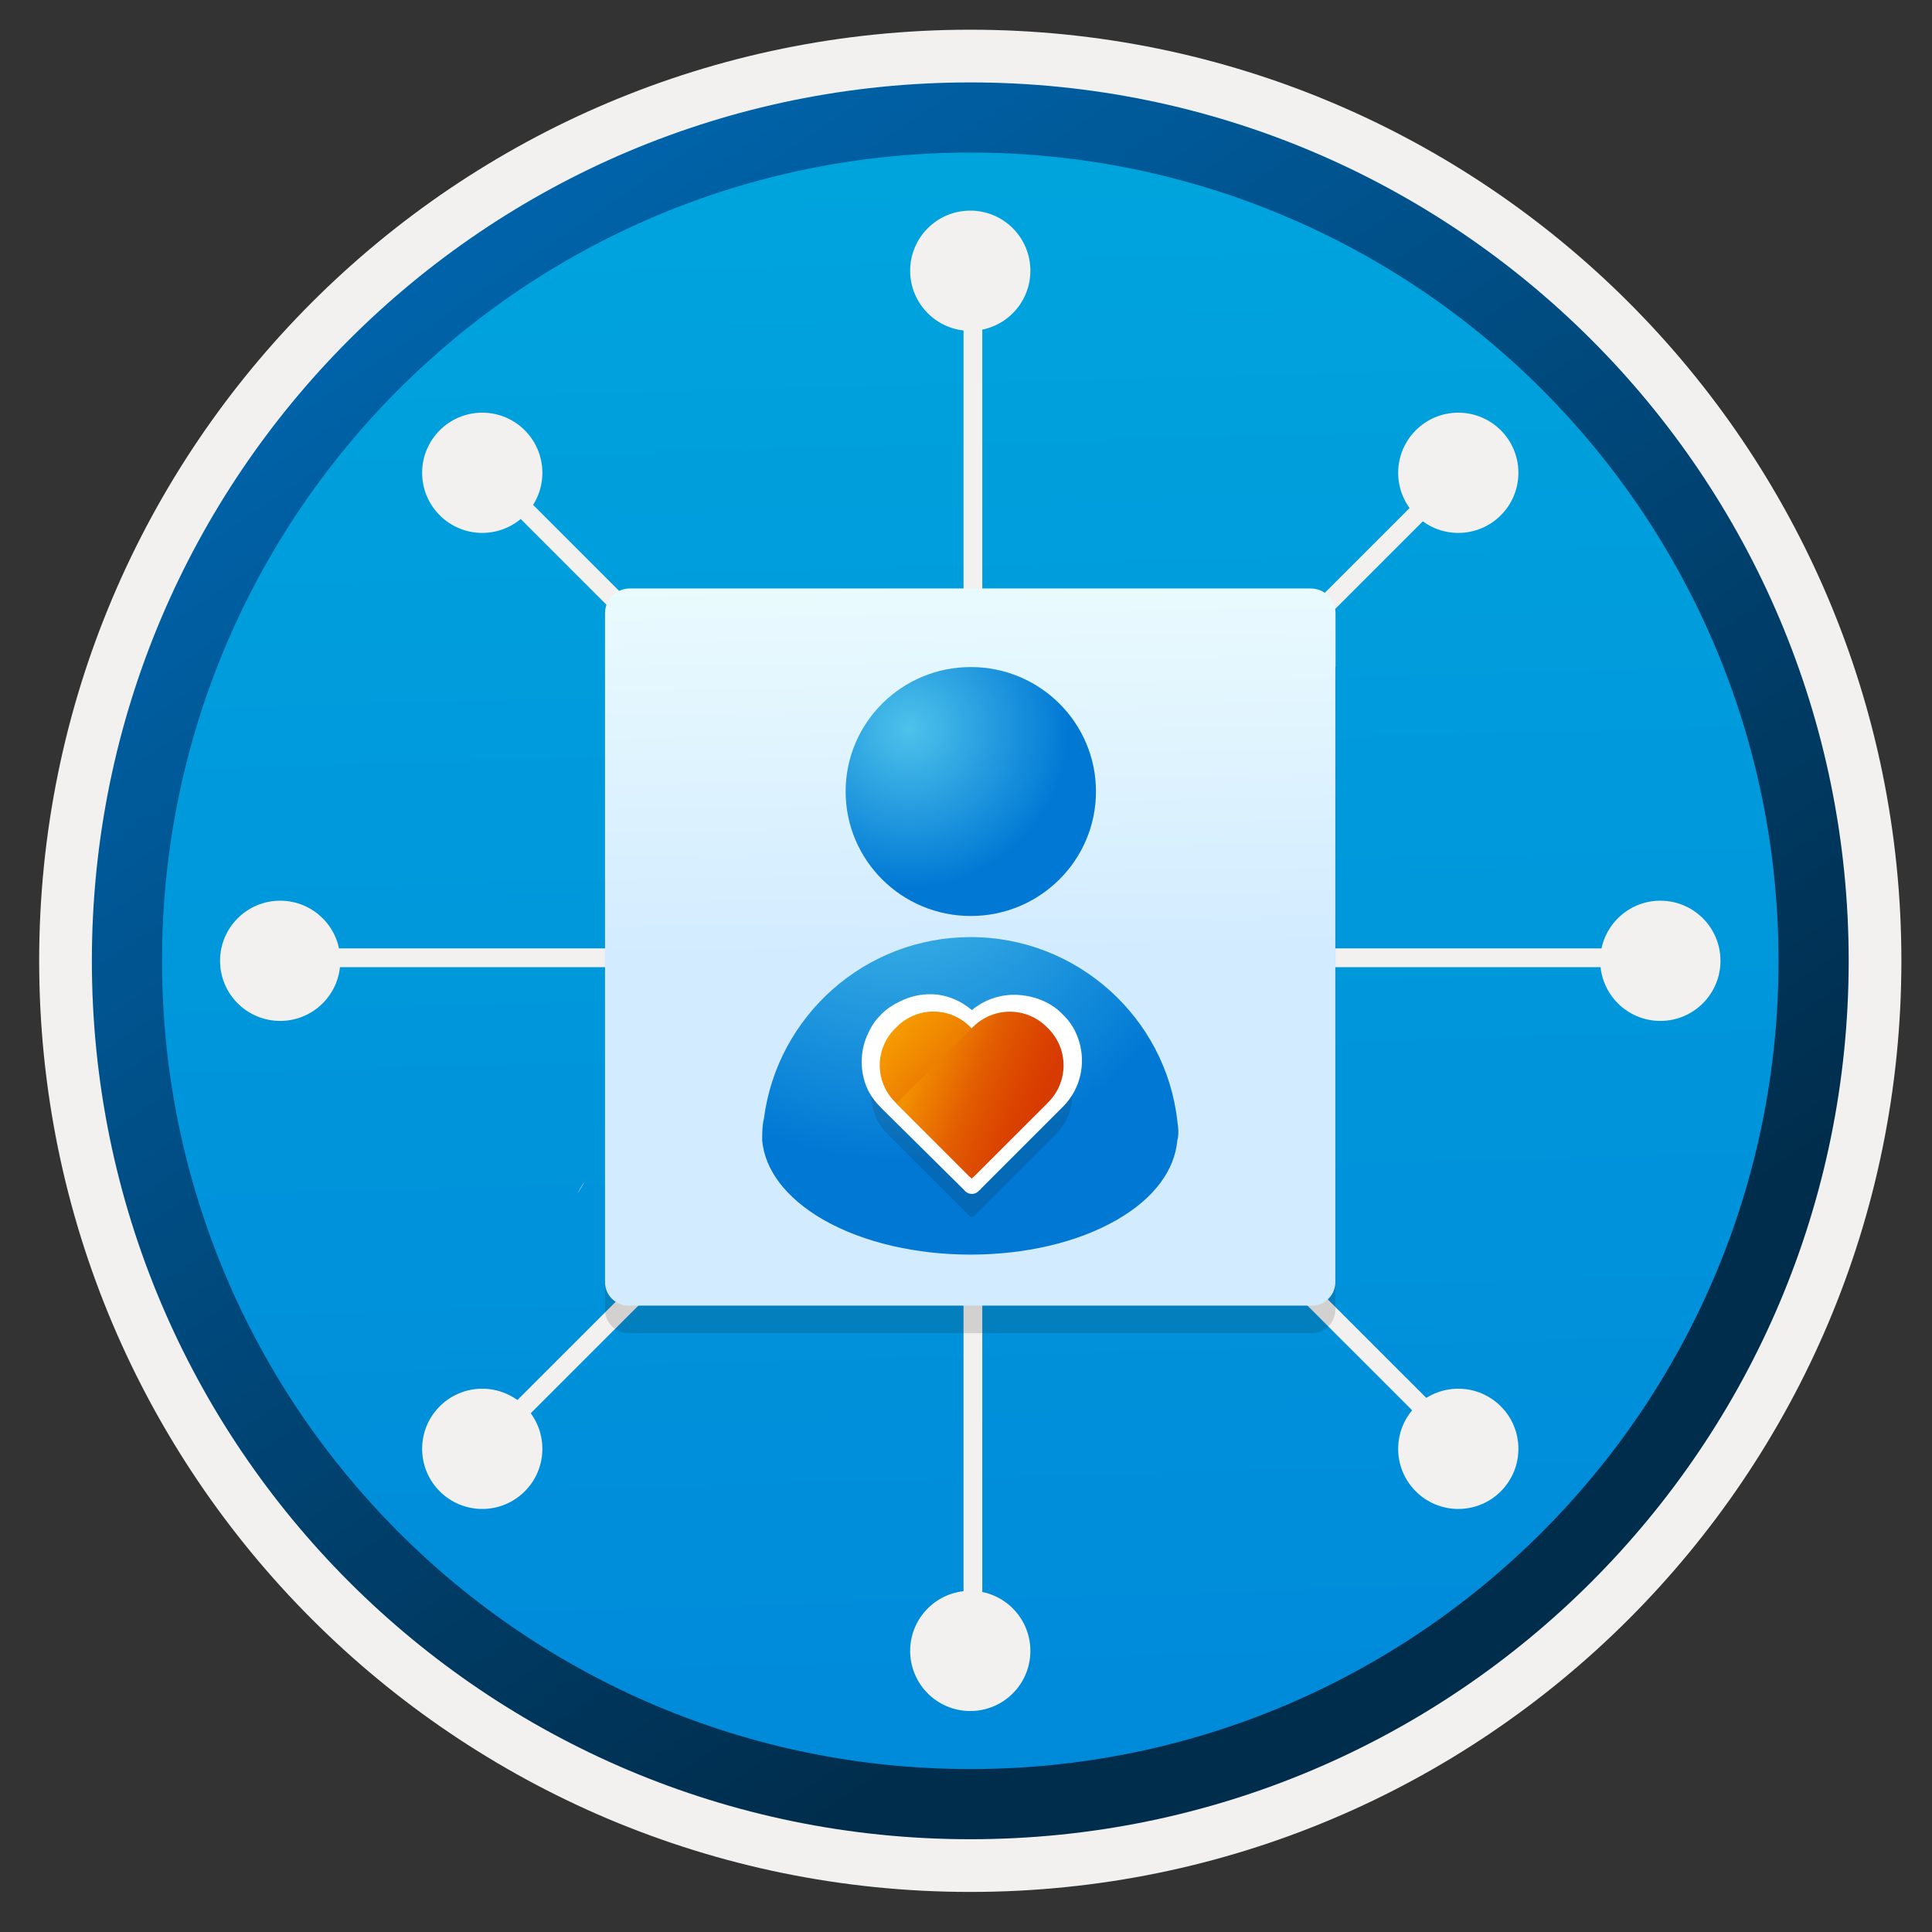
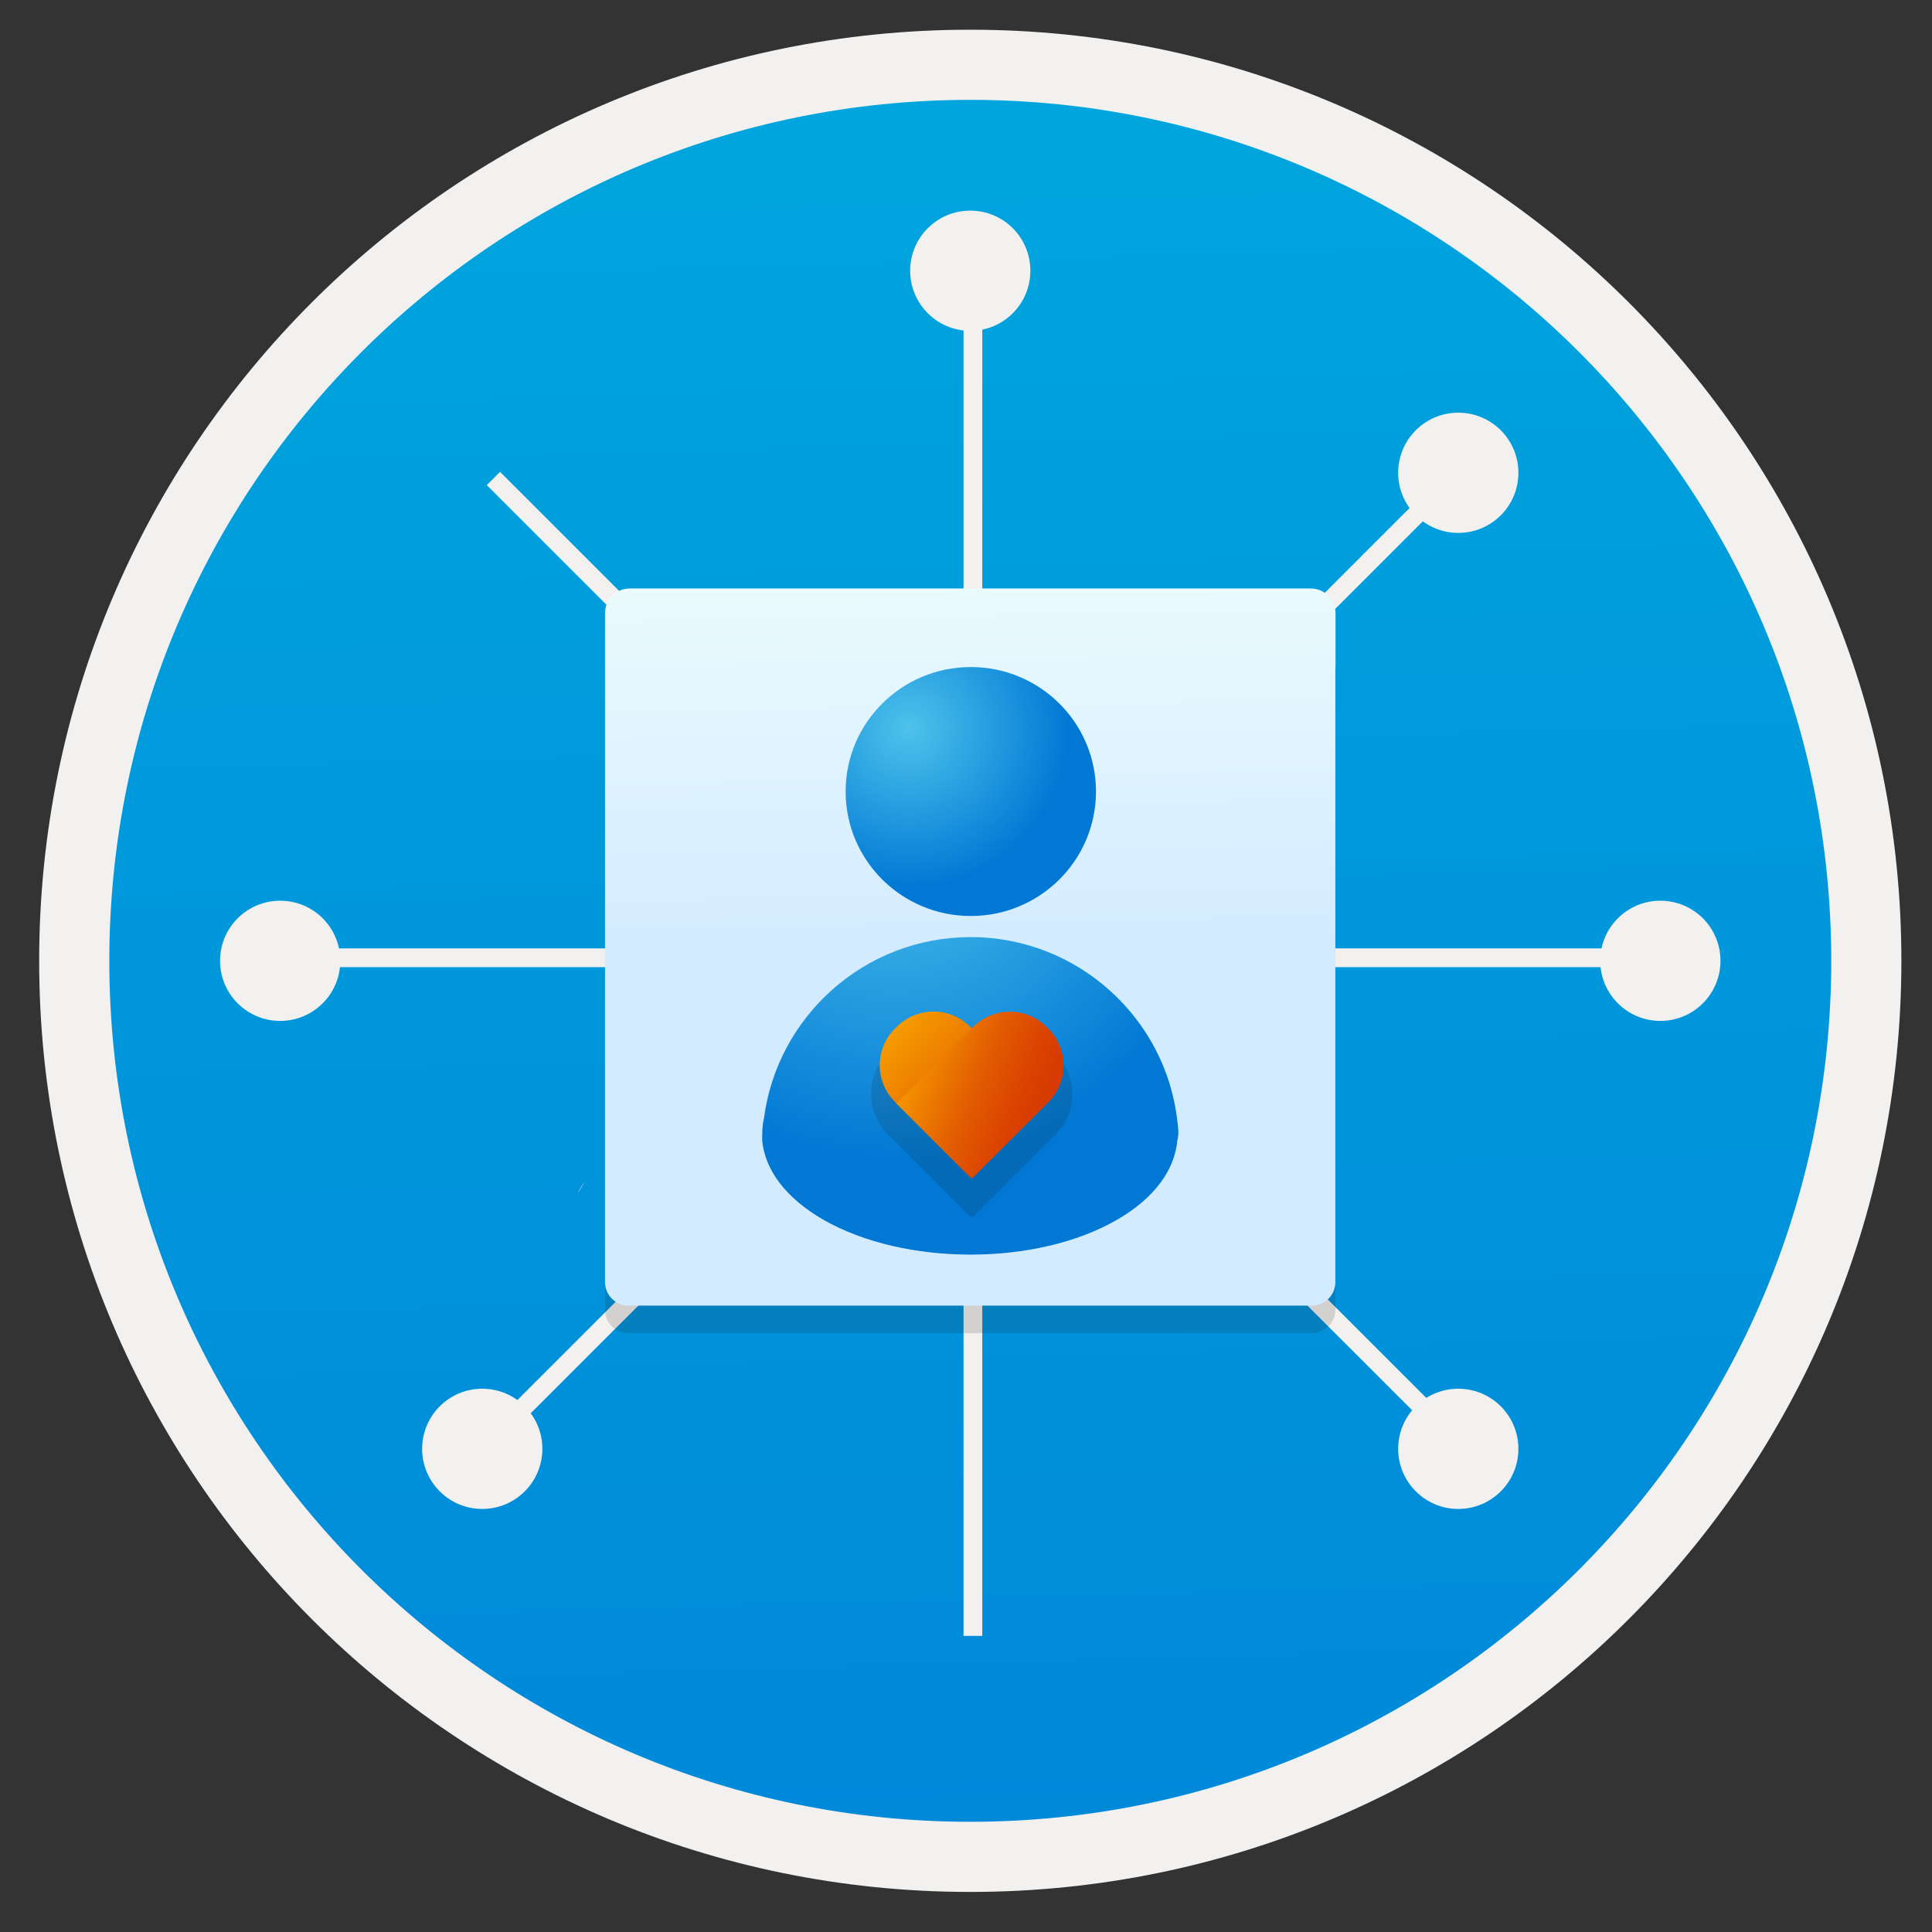
<svg xmlns="http://www.w3.org/2000/svg" width="103" height="103" viewBox="0 0 103 103" fill="none">
  <rect x="0" y="0" width="103" height="103" fill="#333333" stroke="none" />
  <path d="M51.728 98.034C25.878 98.034 4.918 77.084 4.918 51.224C4.918 25.364 25.878 4.414 51.728 4.414C77.578 4.414 98.538 25.374 98.538 51.224C98.538 77.074 77.578 98.034 51.728 98.034Z" fill="url(#paint0_linear_164_99)" />
  <path fill-rule="evenodd" clip-rule="evenodd" d="M97.628 51.224C97.628 76.574 77.078 97.124 51.728 97.124C26.378 97.124 5.828 76.574 5.828 51.224C5.828 25.874 26.378 5.324 51.728 5.324C77.078 5.324 97.628 25.874 97.628 51.224ZM51.728 1.584C79.148 1.584 101.368 23.804 101.368 51.224C101.368 78.644 79.138 100.864 51.728 100.864C24.308 100.864 2.088 78.634 2.088 51.224C2.088 23.804 24.308 1.584 51.728 1.584Z" fill="#F2F1F0" />
-   <path fill-rule="evenodd" clip-rule="evenodd" d="M94.818 51.224C94.818 75.024 75.528 94.314 51.728 94.314C27.928 94.314 8.638 75.024 8.638 51.224C8.638 27.424 27.928 8.134 51.728 8.134C75.528 8.134 94.818 27.424 94.818 51.224ZM51.728 4.394C77.588 4.394 98.558 25.364 98.558 51.224C98.558 77.084 77.588 98.054 51.728 98.054C25.868 98.054 4.898 77.084 4.898 51.224C4.898 25.364 25.858 4.394 51.728 4.394Z" fill="url(#paint1_linear_164_99)" />
  <path fill-rule="evenodd" clip-rule="evenodd" d="M52.368 14.921V87.213H51.368V14.921H52.368Z" fill="#F2F1F0" />
  <path fill-rule="evenodd" clip-rule="evenodd" d="M88.02 51.562H15.717V50.562H88.02V51.562Z" fill="#F2F1F0" />
  <path fill-rule="evenodd" clip-rule="evenodd" d="M77.785 25.863L26.659 76.978L25.952 76.271L77.078 25.156L77.785 25.863Z" fill="#F2F1F0" />
  <path fill-rule="evenodd" clip-rule="evenodd" d="M77.078 76.978L25.952 25.863L26.659 25.156L77.785 76.271L77.078 76.978Z" fill="#F2F1F0" />
  <path d="M51.728 17.638C53.498 17.638 54.932 16.203 54.932 14.433C54.932 12.663 53.498 11.229 51.728 11.229C49.958 11.229 48.523 12.663 48.523 14.433C48.523 16.203 49.958 17.638 51.728 17.638Z" fill="#F2F1F0" />
-   <path d="M51.728 91.219C53.498 91.219 54.932 89.784 54.932 88.014C54.932 86.244 53.498 84.81 51.728 84.81C49.958 84.81 48.523 86.244 48.523 88.014C48.523 89.784 49.958 91.219 51.728 91.219Z" fill="#F2F1F0" />
  <path d="M88.518 54.428C90.288 54.428 91.723 52.993 91.723 51.223C91.723 49.453 90.288 48.019 88.518 48.019C86.748 48.019 85.313 49.453 85.313 51.223C85.313 52.993 86.748 54.428 88.518 54.428Z" fill="#F2F1F0" />
  <path d="M14.937 54.428C16.707 54.428 18.142 52.993 18.142 51.223C18.142 49.453 16.707 48.019 14.937 48.019C13.167 48.019 11.732 49.453 11.732 51.223C11.732 52.993 13.167 54.428 14.937 54.428Z" fill="#F2F1F0" />
  <path d="M77.745 28.411C79.515 28.411 80.95 26.976 80.95 25.206C80.95 23.436 79.515 22.001 77.745 22.001C75.975 22.001 74.54 23.436 74.54 25.206C74.54 26.976 75.975 28.411 77.745 28.411Z" fill="#F2F1F0" />
  <path d="M25.71 80.446C27.48 80.446 28.915 79.011 28.915 77.241C28.915 75.471 27.48 74.036 25.71 74.036C23.94 74.036 22.505 75.471 22.505 77.241C22.505 79.011 23.94 80.446 25.71 80.446Z" fill="#F2F1F0" />
  <path d="M77.745 80.446C79.515 80.446 80.95 79.011 80.95 77.241C80.95 75.471 79.515 74.036 77.745 74.036C75.975 74.036 74.54 75.471 74.54 77.241C74.54 79.011 75.975 80.446 77.745 80.446Z" fill="#F2F1F0" />
-   <path d="M25.71 28.411C27.48 28.411 28.915 26.976 28.915 25.206C28.915 23.436 27.48 22.001 25.71 22.001C23.94 22.001 22.505 23.436 22.505 25.206C22.505 26.976 23.94 28.411 25.71 28.411Z" fill="#F2F1F0" />
  <path d="M30.789 63.653C30.669 63.871 30.691 63.828 30.789 63.653V63.653Z" fill="#9FC2F6" />
  <path d="M30.788 63.653C30.788 63.643 30.799 63.643 30.799 63.632C30.799 63.643 30.788 63.653 30.788 63.653Z" fill="#9FC2F6" />
  <path d="M30.799 63.632C30.94 63.404 31.167 63.015 31.167 63.015C31.005 63.199 30.875 63.415 30.799 63.632Z" fill="#9FC2F6" />
  <path d="M51.836 65.537C60.086 65.537 66.777 58.857 66.777 50.596C66.777 42.334 60.086 35.665 51.836 35.665C43.586 35.665 36.895 42.345 36.895 50.596C36.895 58.846 43.575 65.537 51.836 65.537Z" fill="#F2F1F0" />
  <path opacity="0.15" d="M71.2 36.208H32.255V69.83C32.255 70.516 32.824 71.075 33.5 71.075H69.946C70.632 71.075 71.191 70.507 71.191 69.83L71.2 36.208Z" fill="#1F1D20" />
  <path d="M69.874 31.373H33.581C32.842 31.373 32.255 31.959 32.255 32.699V34.738V35.541V68.36C32.255 69.046 32.824 69.605 33.5 69.605H69.946C70.632 69.605 71.191 69.037 71.191 68.36V35.541H71.2V32.699C71.2 31.959 70.614 31.373 69.874 31.373Z" fill="url(#paint2_linear_164_99)" />
  <path d="M62.767 59.766C62.155 54.276 57.446 49.959 51.748 49.959C46.097 49.959 41.434 54.182 40.728 59.625C40.634 60 40.634 60.423 40.634 60.798C40.775 62.346 41.858 63.848 43.883 65.021C48.216 67.508 55.279 67.508 59.565 65.021C61.59 63.848 62.626 62.346 62.767 60.798C62.861 60.469 62.814 60.094 62.767 59.766Z" fill="url(#paint3_radial_164_99)" />
  <path d="M51.756 48.834C55.441 48.834 58.429 45.863 58.429 42.198C58.429 38.533 55.441 35.562 51.756 35.562C48.07 35.562 45.083 38.533 45.083 42.198C45.083 45.863 48.07 48.834 51.756 48.834Z" fill="url(#paint4_radial_164_99)" />
  <path opacity="0.15" fill-rule="evenodd" clip-rule="evenodd" d="M56.29 56.207L56.183 56.1C55.616 55.534 54.848 55.216 54.047 55.216C53.247 55.216 52.479 55.534 51.912 56.1L51.805 56.207L51.698 56.1C51.417 55.818 51.084 55.595 50.717 55.443C50.349 55.29 49.956 55.212 49.558 55.212C49.161 55.212 48.767 55.29 48.4 55.443C48.033 55.595 47.699 55.818 47.419 56.1L47.321 56.198C46.755 56.764 46.437 57.532 46.437 58.333C46.437 59.134 46.755 59.902 47.321 60.468L47.428 60.575L51.662 64.81C51.681 64.83 51.703 64.845 51.727 64.856C51.752 64.866 51.778 64.872 51.805 64.872C51.832 64.872 51.858 64.866 51.883 64.856C51.907 64.845 51.929 64.83 51.948 64.81L56.29 60.468C56.855 59.903 57.172 59.137 57.172 58.337C57.172 57.538 56.855 56.772 56.29 56.207V56.207Z" fill="#1F1D20" />
-   <path d="M49.952 54.856C50.752 54.859 50.954 54.857 51.518 55.425L51.689 55.533L51.902 55.463C52.469 54.894 52.633 55.113 53.437 55.111C53.833 55.112 53.87 54.431 54.236 54.584C54.602 54.737 53.973 55.037 54.252 55.319L54.939 55.559C55.505 56.126 54.939 55.493 54.939 56.294C54.939 57.095 55.809 56.511 55.243 57.077L52.27 61.01L52.127 61.152L51.984 61.01L48.721 58.276L48.605 58.16C48.323 57.881 48.139 58.387 47.986 58.02C47.833 57.654 47.73 57.347 47.73 56.95C47.73 56.552 47.832 56.412 47.985 56.045C48.138 55.679 48.343 56.03 48.625 55.751L48.785 55.399C49.066 55.117 48.354 54.721 48.721 54.568C49.089 54.415 49.258 54.839 49.655 54.838L49.952 54.856ZM49.593 53.005C49.129 53.004 48.669 53.094 48.241 53.272C47.812 53.449 47.346 53.709 47.019 54.038L46.921 54.145C46.592 54.468 46.383 54.838 46.205 55.264C46.028 55.689 45.937 56.146 45.939 56.608C45.937 57.071 46.028 57.531 46.205 57.959C46.383 58.388 46.651 58.736 46.98 59.063L47.051 59.134L47.089 59.175L51.359 63.401L51.457 63.508C51.553 63.6 51.681 63.651 51.814 63.651C51.879 63.651 51.942 63.639 52.002 63.614C52.062 63.59 52.116 63.554 52.162 63.508L52.278 63.401L52.331 63.339L56.646 59.024C56.975 58.7 57.236 58.314 57.414 57.889C57.591 57.463 57.682 57.006 57.681 56.545C57.682 56.081 57.591 55.622 57.414 55.193C57.236 54.765 57.021 54.446 56.692 54.119L56.594 54.021C55.975 53.4 55.1 53.081 54.224 53.039C53.348 52.998 52.489 53.29 51.814 53.85C51.184 53.322 50.414 53.006 49.593 53.005Z" fill="white" />
  <path fill-rule="evenodd" clip-rule="evenodd" d="M55.81 58.832L51.805 62.837L47.718 58.75C47.459 58.494 47.254 58.189 47.114 57.853C46.974 57.517 46.901 57.157 46.901 56.793C46.901 56.429 46.974 56.068 47.114 55.732C47.254 55.396 47.459 55.091 47.718 54.835L47.808 54.745C48.064 54.487 48.369 54.281 48.705 54.141C49.041 54.001 49.401 53.929 49.766 53.929C50.13 53.929 50.49 54.001 50.826 54.141C51.162 54.281 51.467 54.487 51.723 54.745L55.81 58.832Z" fill="url(#paint5_linear_164_99)" />
  <path fill-rule="evenodd" clip-rule="evenodd" d="M51.666 62.705L47.792 58.831L51.878 54.744C52.398 54.226 53.102 53.935 53.836 53.935C54.57 53.935 55.274 54.226 55.793 54.744L55.892 54.842C56.41 55.362 56.701 56.066 56.701 56.8C56.701 57.534 56.41 58.238 55.892 58.758L51.919 62.722C51.882 62.749 51.836 62.763 51.789 62.76C51.743 62.757 51.699 62.738 51.666 62.705V62.705Z" fill="url(#paint6_linear_164_99)" />
  <defs>
    <linearGradient id="paint0_linear_164_99" x1="49.954" y1="-13.565" x2="53.936" y2="132.205" gradientUnits="userSpaceOnUse">
      <stop stop-color="#00ABDE" />
      <stop offset="1" stop-color="#007ED8" />
    </linearGradient>
    <linearGradient id="paint1_linear_164_99" x1="3.158" y1="-20.399" x2="98.686" y2="120.482" gradientUnits="userSpaceOnUse">
      <stop stop-color="#007ED8" />
      <stop offset="0.707" stop-color="#002D4C" />
    </linearGradient>
    <linearGradient id="paint2_linear_164_99" x1="52.009" y1="66.57" x2="51.294" y2="25.808" gradientUnits="userSpaceOnUse">
      <stop offset="0.383" stop-color="#D2EBFF" />
      <stop offset="1" stop-color="#F0FFFD" />
    </linearGradient>
    <radialGradient id="paint3_radial_164_99" cx="0" cy="0" r="1" gradientUnits="userSpaceOnUse" gradientTransform="translate(47.672 43.711) scale(31.521 31.408)">
      <stop stop-color="#4DC2EB" />
      <stop offset="0.585" stop-color="#0078D4" />
    </radialGradient>
    <radialGradient id="paint4_radial_164_99" cx="0" cy="0" r="1" gradientUnits="userSpaceOnUse" gradientTransform="translate(48.457 38.832) scale(14.784 14.702)">
      <stop stop-color="#4DC2EB" />
      <stop offset="0.585" stop-color="#0078D4" />
    </radialGradient>
    <linearGradient id="paint5_linear_164_99" x1="44.85" y1="53.509" x2="68.478" y2="74.53" gradientUnits="userSpaceOnUse">
      <stop stop-color="#FFB900" />
      <stop offset="0.17" stop-color="#EF8400" />
      <stop offset="0.31" stop-color="#E25C01" />
      <stop offset="0.43" stop-color="#DB4401" />
      <stop offset="0.5" stop-color="#D83B01" />
    </linearGradient>
    <linearGradient id="paint6_linear_164_99" x1="46.687" y1="55.773" x2="63.846" y2="62.71" gradientUnits="userSpaceOnUse">
      <stop stop-color="#FFB900" />
      <stop offset="0.17" stop-color="#EF8400" />
      <stop offset="0.31" stop-color="#E25C01" />
      <stop offset="0.43" stop-color="#DB4401" />
      <stop offset="0.5" stop-color="#D83B01" />
    </linearGradient>
  </defs>
</svg>